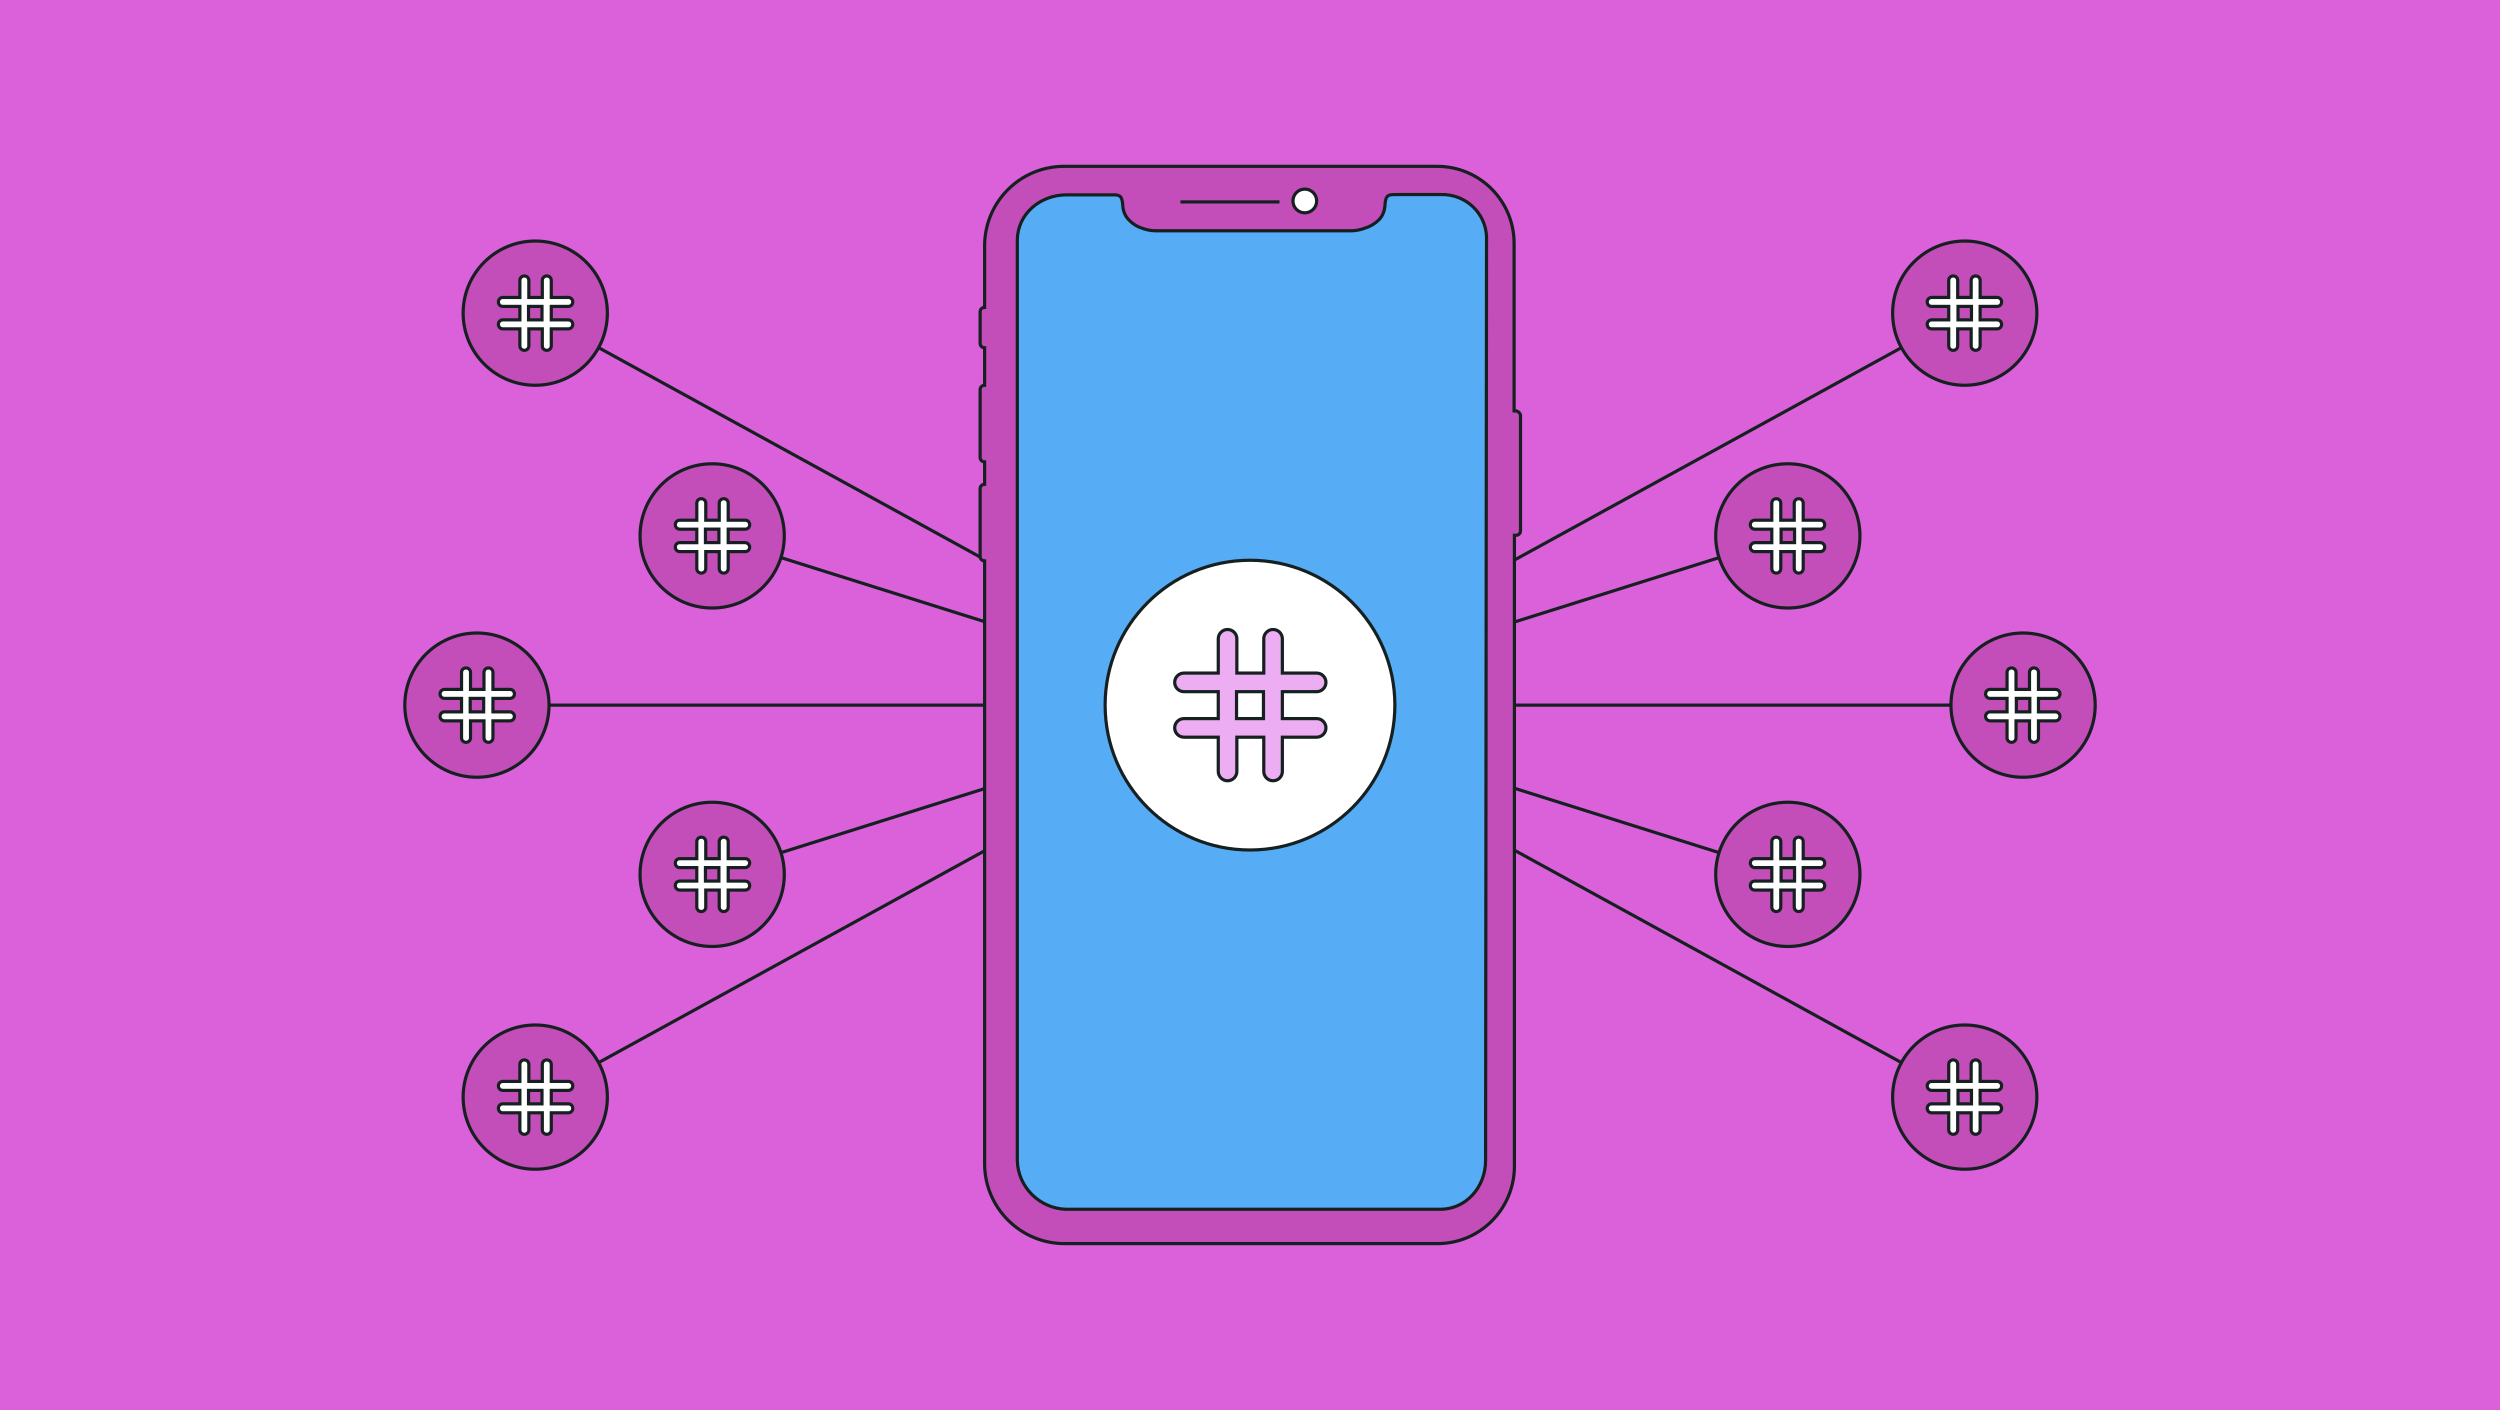
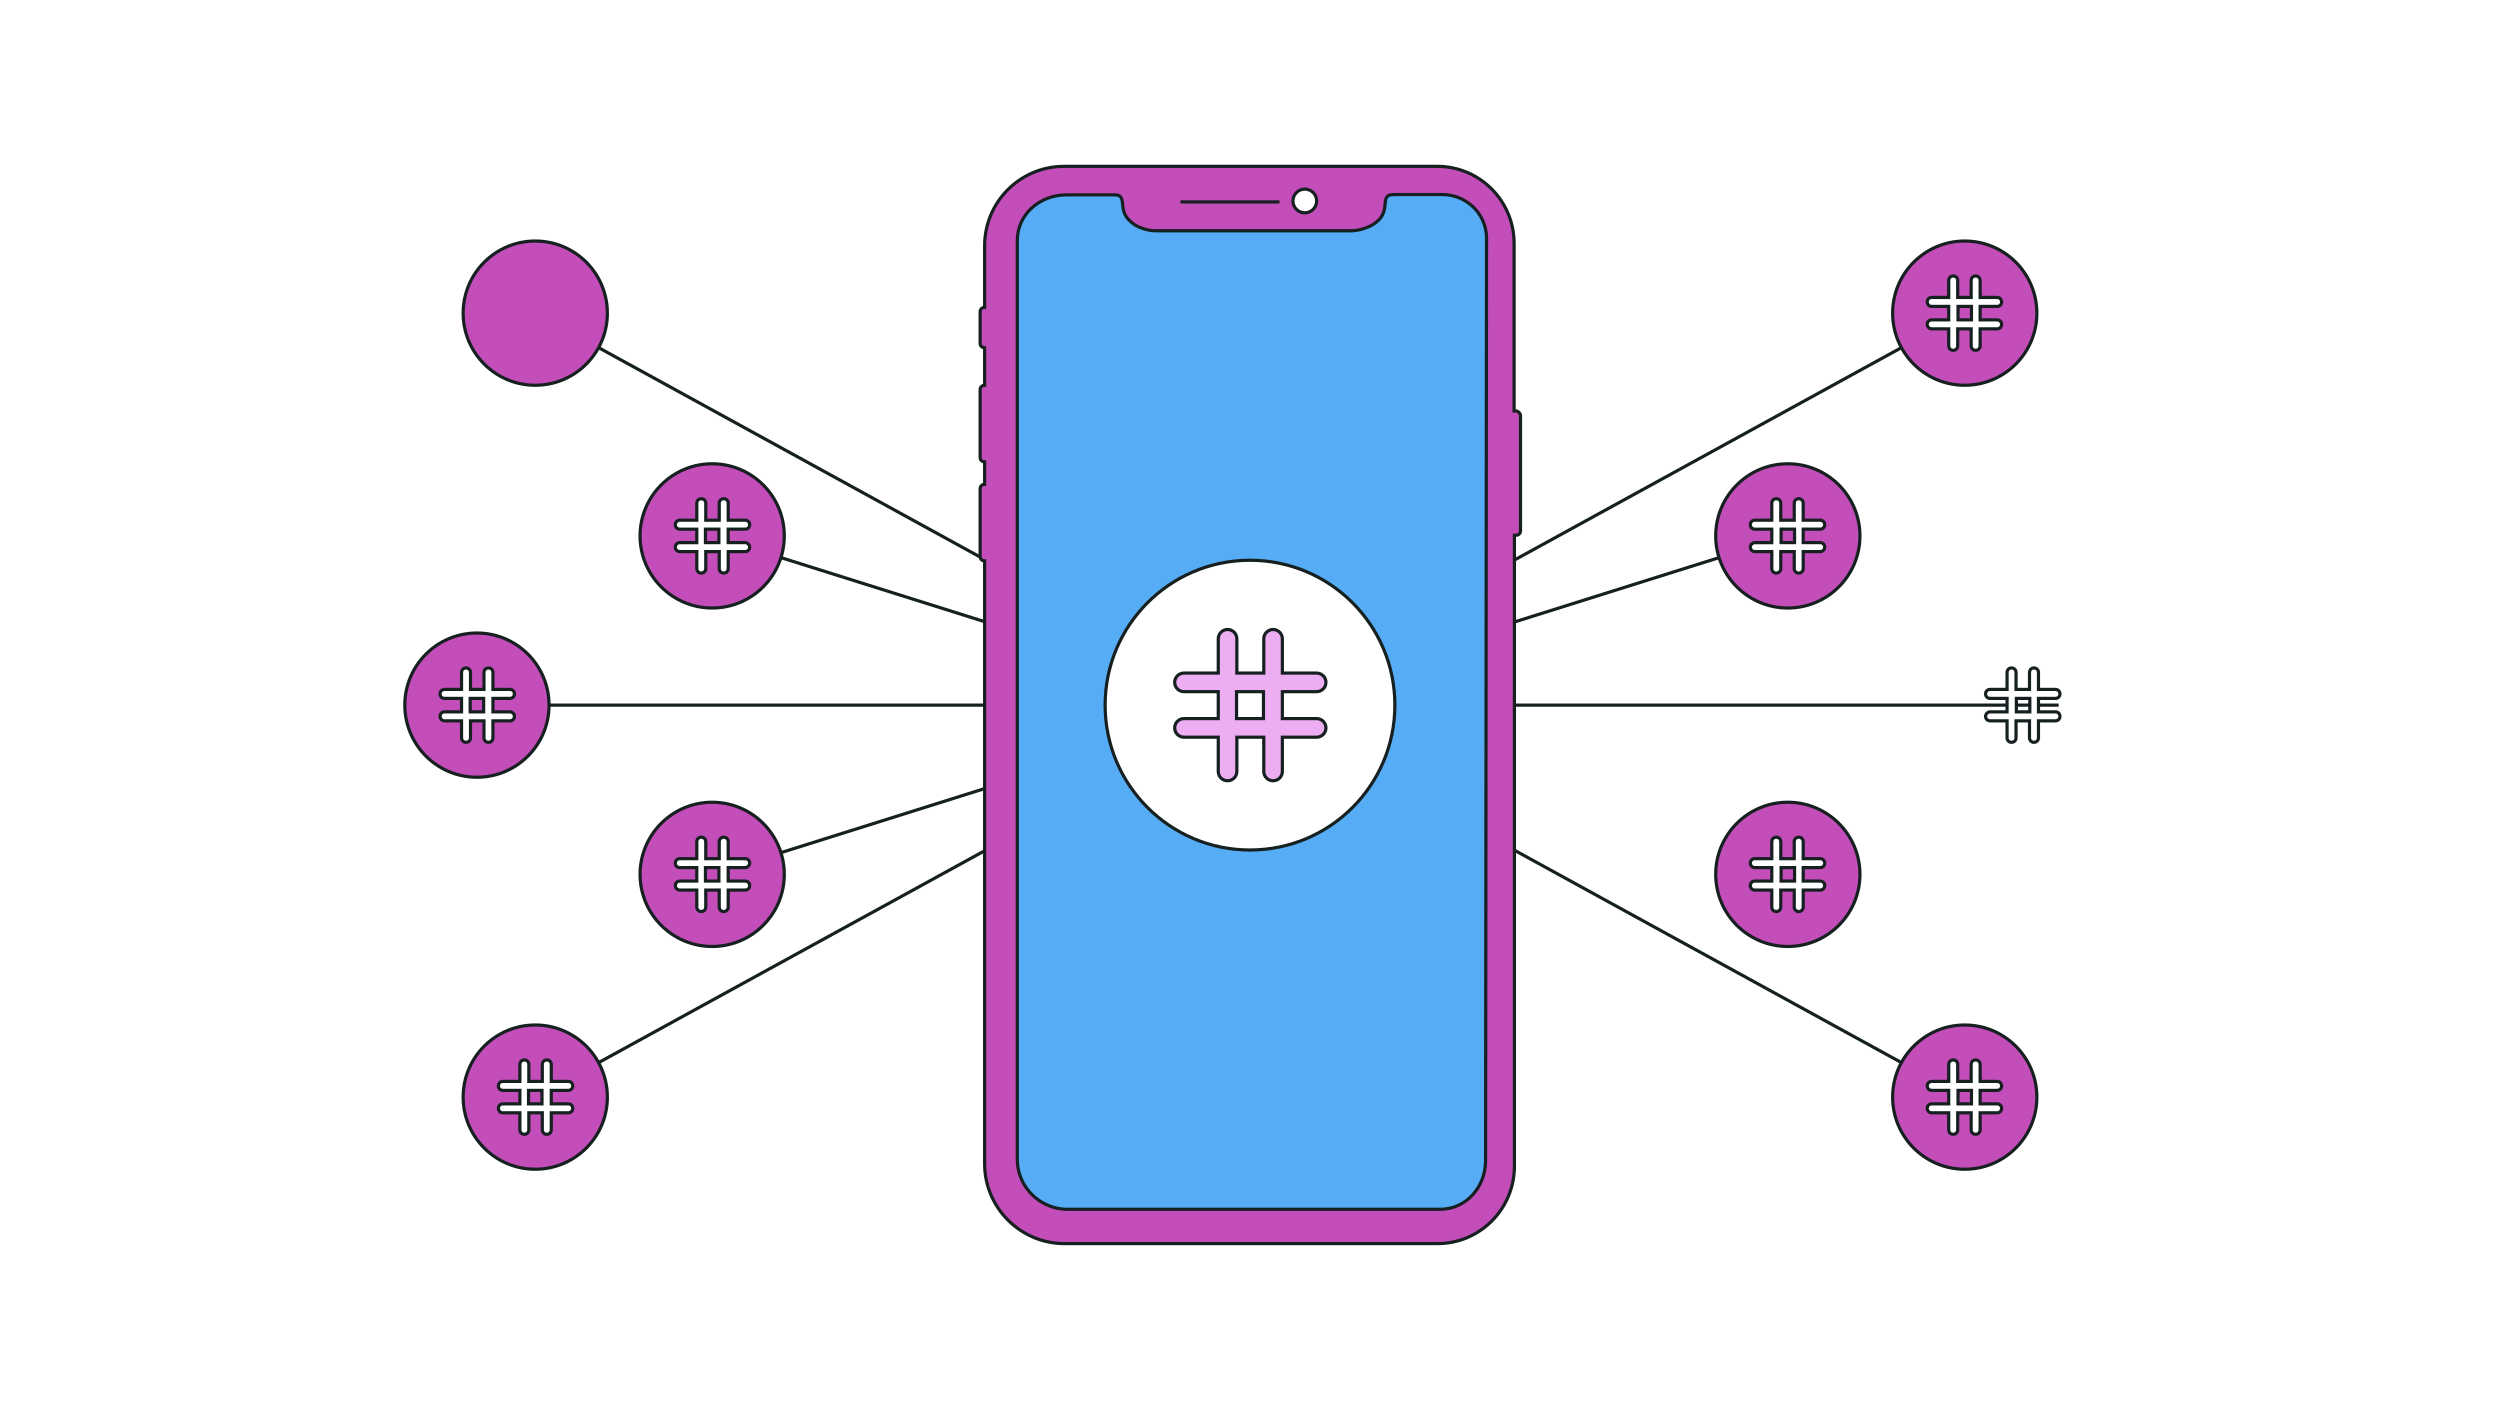
<svg xmlns="http://www.w3.org/2000/svg" version="1.1" id="Layer_1" x="0px" y="0px" viewBox="0 0 780 440" style="enable-background:new 0 0 780 440;" xml:space="preserve">
  <style type="text/css"> .st0{fill:#DB61DB;} .st1{fill:none;stroke:#162020;stroke-miterlimit:10;} .st2{fill:#C44EB9;stroke:#162020;stroke-miterlimit:10;} .st3{fill:#FFFFFF;stroke:#162020;stroke-miterlimit:10;} .st4{fill:#56ADF5;stroke:#162020;stroke-miterlimit:10;} .st5{fill:#EDADF2;stroke:#162020;stroke-miterlimit:10;} </style>
-   <rect x="0" y="0" class="st0" width="780" height="440" />
  <g>
    <line class="st1" x1="390" y1="220" x2="137.7" y2="220" />
    <g>
      <circle class="st2" cx="148.8" cy="220" r="22.5" />
      <path class="st3" d="M159.1,222.1h-5.3v-4.2h5.3c0.8,0,1.4-0.6,1.4-1.4c0-0.8-0.6-1.4-1.4-1.4h-5.3v-5.3c0-0.8-0.6-1.4-1.4-1.4 c-0.8,0-1.4,0.6-1.4,1.4v5.3h-4.2v-5.3c0-0.8-0.6-1.4-1.4-1.4c-0.8,0-1.4,0.6-1.4,1.4v5.3h-5.3c-0.8,0-1.4,0.6-1.4,1.4 c0,0.8,0.6,1.4,1.4,1.4h5.3v4.2h-5.3c-0.8,0-1.4,0.6-1.4,1.4c0,0.8,0.6,1.4,1.4,1.4h5.3v5.3c0,0.8,0.6,1.4,1.4,1.4 c0.8,0,1.4-0.6,1.4-1.4v-5.3h4.2v5.3c0,0.8,0.6,1.4,1.4,1.4c0.8,0,1.4-0.6,1.4-1.4v-5.3h5.3c0.8,0,1.4-0.6,1.4-1.4 C160.5,222.7,159.8,222.1,159.1,222.1z M146.7,222.1v-4.2h4.2v4.2H146.7z" />
    </g>
    <line class="st1" x1="390" y1="220" x2="222.1" y2="167.2" />
    <g>
      <circle class="st2" cx="222.2" cy="167.2" r="22.5" />
      <path class="st3" d="M232.5,169.3h-5.3v-4.2h5.3c0.8,0,1.4-0.6,1.4-1.4c0-0.8-0.6-1.4-1.4-1.4h-5.3V157c0-0.8-0.6-1.4-1.4-1.4 s-1.4,0.6-1.4,1.4v5.3h-4.2V157c0-0.8-0.6-1.4-1.4-1.4c-0.8,0-1.4,0.6-1.4,1.4v5.3h-5.3c-0.8,0-1.4,0.6-1.4,1.4 c0,0.8,0.6,1.4,1.4,1.4h5.3v4.2h-5.3c-0.8,0-1.4,0.6-1.4,1.4c0,0.8,0.6,1.4,1.4,1.4h5.3v5.3c0,0.8,0.6,1.4,1.4,1.4 c0.8,0,1.4-0.6,1.4-1.4v-5.3h4.2v5.3c0,0.8,0.6,1.4,1.4,1.4s1.4-0.6,1.4-1.4v-5.3h5.3c0.8,0,1.4-0.6,1.4-1.4 C233.9,170,233.2,169.3,232.5,169.3z M220.1,169.3v-4.2h4.2v4.2H220.1z" />
    </g>
    <line class="st1" x1="390" y1="220" x2="222.1" y2="272.8" />
    <g>
      <circle class="st2" cx="222.2" cy="272.8" r="22.5" />
      <path class="st3" d="M233.9,269.3c0-0.8-0.6-1.4-1.4-1.4h-5.3v-5.3c0-0.8-0.6-1.4-1.4-1.4s-1.4,0.6-1.4,1.4v5.3h-4.2v-5.3 c0-0.8-0.6-1.4-1.4-1.4c-0.8,0-1.4,0.6-1.4,1.4v5.3h-5.3c-0.8,0-1.4,0.6-1.4,1.4s0.6,1.4,1.4,1.4h5.3v4.2h-5.3 c-0.8,0-1.4,0.6-1.4,1.4s0.6,1.4,1.4,1.4h5.3v5.3c0,0.8,0.6,1.4,1.4,1.4c0.8,0,1.4-0.6,1.4-1.4v-5.3h4.2v5.3 c0,0.8,0.6,1.4,1.4,1.4s1.4-0.6,1.4-1.4v-5.3h5.3c0.8,0,1.4-0.6,1.4-1.4s-0.6-1.4-1.4-1.4h-5.3v-4.2h5.3 C233.2,270.7,233.9,270,233.9,269.3z M224.3,270.7v4.2h-4.2v-4.2H224.3z" />
    </g>
    <line class="st1" x1="390" y1="220" x2="165.5" y2="96.8" />
    <g>
      <circle class="st2" cx="167" cy="97.7" r="22.5" />
-       <path class="st3" d="M177.3,99.8H172v-4.2h5.3c0.8,0,1.4-0.6,1.4-1.4s-0.6-1.4-1.4-1.4H172v-5.3c0-0.8-0.6-1.4-1.4-1.4 c-0.8,0-1.4,0.6-1.4,1.4v5.3h-4.2v-5.3c0-0.8-0.6-1.4-1.4-1.4s-1.4,0.6-1.4,1.4v5.3h-5.3c-0.8,0-1.4,0.6-1.4,1.4s0.6,1.4,1.4,1.4 h5.3v4.2h-5.3c-0.8,0-1.4,0.6-1.4,1.4s0.6,1.4,1.4,1.4h5.3v5.3c0,0.8,0.6,1.4,1.4,1.4s1.4-0.6,1.4-1.4v-5.3h4.2v5.3 c0,0.8,0.6,1.4,1.4,1.4c0.8,0,1.4-0.6,1.4-1.4v-5.3h5.3c0.8,0,1.4-0.6,1.4-1.4S178.1,99.8,177.3,99.8z M164.9,99.8v-4.2h4.2v4.2 H164.9z" />
    </g>
    <line class="st1" x1="390" y1="220" x2="165.5" y2="343.2" />
    <g>
      <circle class="st2" cx="167" cy="342.3" r="22.5" />
      <path class="st3" d="M178.7,338.8c0-0.8-0.6-1.4-1.4-1.4H172v-5.3c0-0.8-0.6-1.4-1.4-1.4c-0.8,0-1.4,0.6-1.4,1.4v5.3h-4.2v-5.3 c0-0.8-0.6-1.4-1.4-1.4s-1.4,0.6-1.4,1.4v5.3h-5.3c-0.8,0-1.4,0.6-1.4,1.4c0,0.8,0.6,1.4,1.4,1.4h5.3v4.2h-5.3 c-0.8,0-1.4,0.6-1.4,1.4s0.6,1.4,1.4,1.4h5.3v5.3c0,0.8,0.6,1.4,1.4,1.4s1.4-0.6,1.4-1.4v-5.3h4.2v5.3c0,0.8,0.6,1.4,1.4,1.4 c0.8,0,1.4-0.6,1.4-1.4v-5.3h5.3c0.8,0,1.4-0.6,1.4-1.4s-0.6-1.4-1.4-1.4H172v-4.2h5.3C178.1,340.2,178.7,339.6,178.7,338.8z M169.1,340.2v4.2h-4.2v-4.2H169.1z" />
    </g>
  </g>
  <g>
    <line class="st1" x1="390" y1="220" x2="642.3" y2="220" />
    <g>
-       <circle class="st2" cx="631.2" cy="220" r="22.5" />
      <path class="st3" d="M619.5,223.5c0,0.8,0.6,1.4,1.4,1.4h5.3v5.3c0,0.8,0.6,1.4,1.4,1.4s1.4-0.6,1.4-1.4v-5.3h4.2v5.3 c0,0.8,0.6,1.4,1.4,1.4c0.8,0,1.4-0.6,1.4-1.4v-5.3h5.3c0.8,0,1.4-0.6,1.4-1.4c0-0.8-0.6-1.4-1.4-1.4h-5.3v-4.2h5.3 c0.8,0,1.4-0.6,1.4-1.4c0-0.8-0.6-1.4-1.4-1.4h-5.3v-5.3c0-0.8-0.6-1.4-1.4-1.4c-0.8,0-1.4,0.6-1.4,1.4v5.3h-4.2v-5.3 c0-0.8-0.6-1.4-1.4-1.4s-1.4,0.6-1.4,1.4v5.3h-5.3c-0.8,0-1.4,0.6-1.4,1.4c0,0.8,0.6,1.4,1.4,1.4h5.3v4.2h-5.3 C620.2,222.1,619.5,222.7,619.5,223.5z M629.1,222.1v-4.2h4.2v4.2H629.1z" />
    </g>
    <line class="st1" x1="390" y1="220" x2="557.9" y2="167.2" />
    <g>
      <circle class="st2" cx="557.8" cy="167.2" r="22.5" />
      <path class="st3" d="M546.1,170.7c0,0.8,0.6,1.4,1.4,1.4h5.3v5.3c0,0.8,0.6,1.4,1.4,1.4c0.8,0,1.4-0.6,1.4-1.4v-5.3h4.2v5.3 c0,0.8,0.6,1.4,1.4,1.4c0.8,0,1.4-0.6,1.4-1.4v-5.3h5.3c0.8,0,1.4-0.6,1.4-1.4c0-0.8-0.6-1.4-1.4-1.4h-5.3v-4.2h5.3 c0.8,0,1.4-0.6,1.4-1.4c0-0.8-0.6-1.4-1.4-1.4h-5.3V157c0-0.8-0.6-1.4-1.4-1.4c-0.8,0-1.4,0.6-1.4,1.4v5.3h-4.2V157 c0-0.8-0.6-1.4-1.4-1.4c-0.8,0-1.4,0.6-1.4,1.4v5.3h-5.3c-0.8,0-1.4,0.6-1.4,1.4c0,0.8,0.6,1.4,1.4,1.4h5.3v4.2h-5.3 C546.8,169.3,546.1,170,546.1,170.7z M555.7,169.3v-4.2h4.2v4.2H555.7z" />
    </g>
-     <line class="st1" x1="390" y1="220" x2="557.9" y2="272.8" />
    <g>
      <circle class="st2" cx="557.8" cy="272.8" r="22.5" />
      <path class="st3" d="M547.5,270.7h5.3v4.2h-5.3c-0.8,0-1.4,0.6-1.4,1.4s0.6,1.4,1.4,1.4h5.3v5.3c0,0.8,0.6,1.4,1.4,1.4 c0.8,0,1.4-0.6,1.4-1.4v-5.3h4.2v5.3c0,0.8,0.6,1.4,1.4,1.4c0.8,0,1.4-0.6,1.4-1.4v-5.3h5.3c0.8,0,1.4-0.6,1.4-1.4 s-0.6-1.4-1.4-1.4h-5.3v-4.2h5.3c0.8,0,1.4-0.6,1.4-1.4s-0.6-1.4-1.4-1.4h-5.3v-5.3c0-0.8-0.6-1.4-1.4-1.4c-0.8,0-1.4,0.6-1.4,1.4 v5.3h-4.2v-5.3c0-0.8-0.6-1.4-1.4-1.4c-0.8,0-1.4,0.6-1.4,1.4v5.3h-5.3c-0.8,0-1.4,0.6-1.4,1.4S546.8,270.7,547.5,270.7z M559.9,270.7v4.2h-4.2v-4.2H559.9z" />
    </g>
    <line class="st1" x1="390" y1="220" x2="614.5" y2="96.8" />
    <g>
      <circle class="st2" cx="613" cy="97.7" r="22.5" />
      <path class="st3" d="M601.3,101.2c0,0.8,0.6,1.4,1.4,1.4h5.3v5.3c0,0.8,0.6,1.4,1.4,1.4c0.8,0,1.4-0.6,1.4-1.4v-5.3h4.2v5.3 c0,0.8,0.6,1.4,1.4,1.4c0.8,0,1.4-0.6,1.4-1.4v-5.3h5.3c0.8,0,1.4-0.6,1.4-1.4s-0.6-1.4-1.4-1.4h-5.3v-4.2h5.3 c0.8,0,1.4-0.6,1.4-1.4s-0.6-1.4-1.4-1.4h-5.3v-5.3c0-0.8-0.6-1.4-1.4-1.4c-0.8,0-1.4,0.6-1.4,1.4v5.3h-4.2v-5.3 c0-0.8-0.6-1.4-1.4-1.4c-0.8,0-1.4,0.6-1.4,1.4v5.3h-5.3c-0.8,0-1.4,0.6-1.4,1.4s0.6,1.4,1.4,1.4h5.3v4.2h-5.3 C601.9,99.8,601.3,100.4,601.3,101.2z M610.9,99.8v-4.2h4.2v4.2H610.9z" />
    </g>
    <line class="st1" x1="390" y1="220" x2="614.5" y2="343.2" />
    <g>
      <circle class="st2" cx="613" cy="342.3" r="22.5" />
      <path class="st3" d="M602.7,340.2h5.3v4.2h-5.3c-0.8,0-1.4,0.6-1.4,1.4s0.6,1.4,1.4,1.4h5.3v5.3c0,0.8,0.6,1.4,1.4,1.4 c0.8,0,1.4-0.6,1.4-1.4v-5.3h4.2v5.3c0,0.8,0.6,1.4,1.4,1.4c0.8,0,1.4-0.6,1.4-1.4v-5.3h5.3c0.8,0,1.4-0.6,1.4-1.4 s-0.6-1.4-1.4-1.4h-5.3v-4.2h5.3c0.8,0,1.4-0.6,1.4-1.4c0-0.8-0.6-1.4-1.4-1.4h-5.3v-5.3c0-0.8-0.6-1.4-1.4-1.4 c-0.8,0-1.4,0.6-1.4,1.4v5.3h-4.2v-5.3c0-0.8-0.6-1.4-1.4-1.4c-0.8,0-1.4,0.6-1.4,1.4v5.3h-5.3c-0.8,0-1.4,0.6-1.4,1.4 C601.3,339.6,601.9,340.2,602.7,340.2z M615.1,340.2v4.2h-4.2v-4.2H615.1z" />
    </g>
  </g>
  <g>
    <g>
      <g>
        <path class="st4" d="M465.7,249.1V73.3c0-9.2-7.5-16.7-16.7-16.7H328.1c-9.2,0-16.7,7.5-16.7,16.7c0,0,0,0,0,0l0.8,289.5 c0,1.4,0.2,2.7,0.5,4c0.1,10.3,10,18.7,22.1,18.7h109.8c12.2,0,22.1-8.5,22.1-18.9V249.1H465.7z" />
        <path class="st2" d="M472.9,128.2h-0.5V75.9c0-13.2-10.7-24-24-24l0,0H332c-13.7,0-24.8,11.1-24.8,24.8v19.2 c-0.8,0-1.4,0.6-1.4,1.4v9.8c0,0.8,0.6,1.4,1.4,1.4c0,0,0,0,0,0v11.7c-0.8,0-1.4,0.6-1.4,1.4c0,0,0,0,0,0v21.1 c0,0.8,0.6,1.4,1.4,1.4c0,0,0,0,0,0v7c-0.8,0-1.4,0.6-1.4,1.4c0,0,0,0,0,0v21.1c0,0.8,0.6,1.4,1.4,1.4c0,0,0,0,0,0v188.1 c0,13.7,11.2,24.9,24.9,24.9h116.4c13.2,0,23.9-10.7,24-24v-197h0.5c0.8,0,1.4-0.6,1.4-1.4v-36.1 C474.3,128.9,473.6,128.2,472.9,128.2C472.9,128.2,472.9,128.2,472.9,128.2z M463.5,362.1c0,8.2-6,15.2-14.2,15.2H332.7 c-8.3-0.2-15.1-6.9-15.3-15.2V75c0-8.2,7.1-14.2,15.3-14.2h13.5c2.8,0,3.9-0.3,4.1,3.3c0.1,1.7,0.7,3.3,1.9,4.5 c1.2,1.3,2.7,2.2,4.4,2.7c1.2,0.4,2.5,0.7,3.8,0.7h61.6c1.3-0.1,2.5-0.3,3.8-0.8c1.7-0.5,3.2-1.4,4.4-2.6 c1.2-1.2,1.8-2.8,1.9-4.5c0.2-3.6,1.2-3.4,4.1-3.4h13.4c7.6-0.2,14,5.7,14.2,13.3c0,0.3,0,0.6,0,0.8L463.5,362.1z" />
        <line class="st1" x1="368.3" y1="63" x2="399.2" y2="63" />
        <circle class="st3" cx="407.1" cy="62.7" r="3.7" />
      </g>
    </g>
  </g>
  <g>
    <circle class="st3" cx="390" cy="220" r="45.2" />
    <path class="st5" d="M366.5,227.1c0,1.6,1.3,2.9,2.9,2.9h10.7v10.7c0,1.6,1.3,2.9,2.9,2.9c1.6,0,2.9-1.3,2.9-2.9v-10.7h8.4v10.7 c0,1.6,1.3,2.9,2.9,2.9c1.6,0,2.9-1.3,2.9-2.9v-10.7h10.7c1.6,0,2.9-1.3,2.9-2.9s-1.3-2.9-2.9-2.9h-10.7v-8.4h10.7 c1.6,0,2.9-1.3,2.9-2.9s-1.3-2.9-2.9-2.9h-10.7v-10.7c0-1.6-1.3-2.9-2.9-2.9c-1.6,0-2.9,1.3-2.9,2.9v10.7h-8.4v-10.7 c0-1.6-1.3-2.9-2.9-2.9c-1.6,0-2.9,1.3-2.9,2.9v10.7h-10.7c-1.6,0-2.9,1.3-2.9,2.9s1.3,2.9,2.9,2.9h10.7v8.4h-10.7 C367.8,224.2,366.5,225.5,366.5,227.1z M385.8,224.2v-8.4h8.4v8.4H385.8z" />
  </g>
</svg>